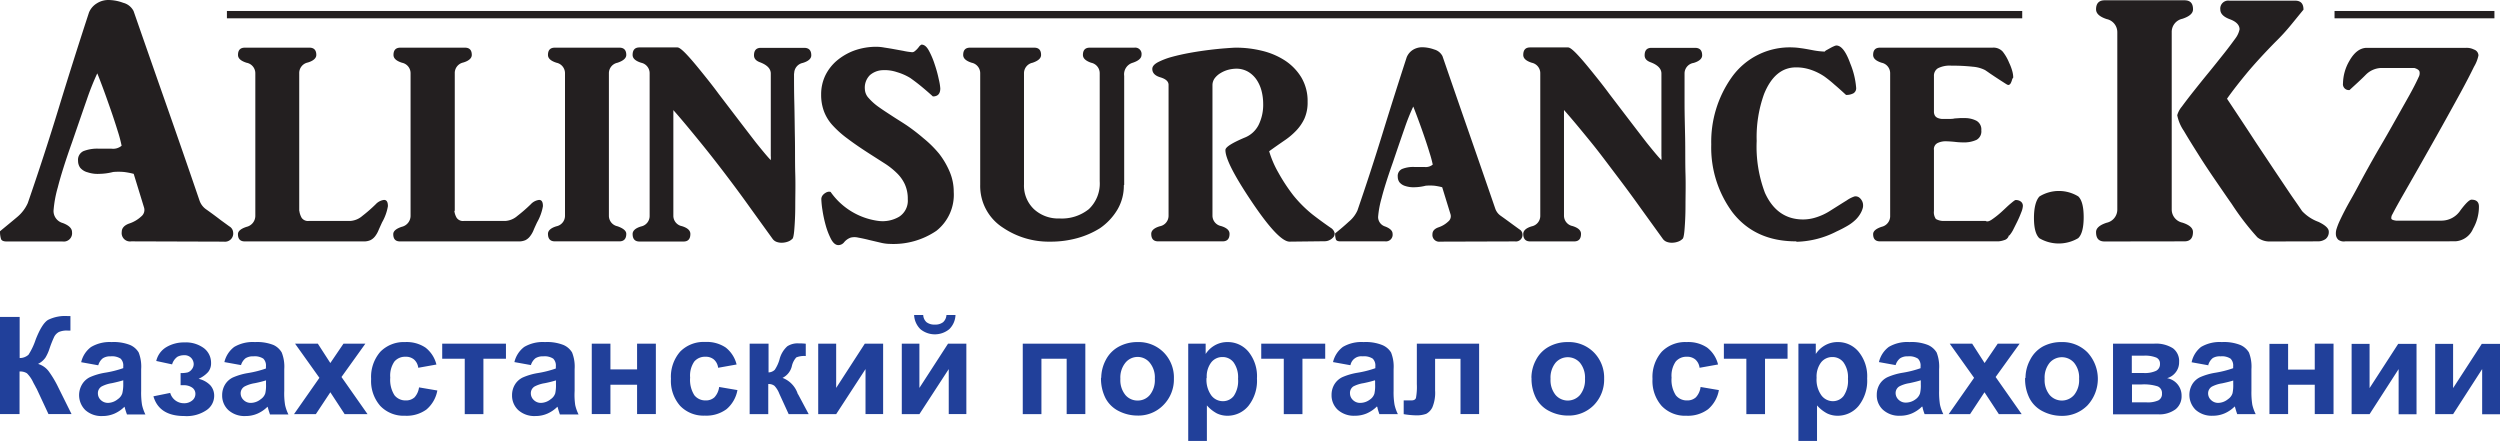
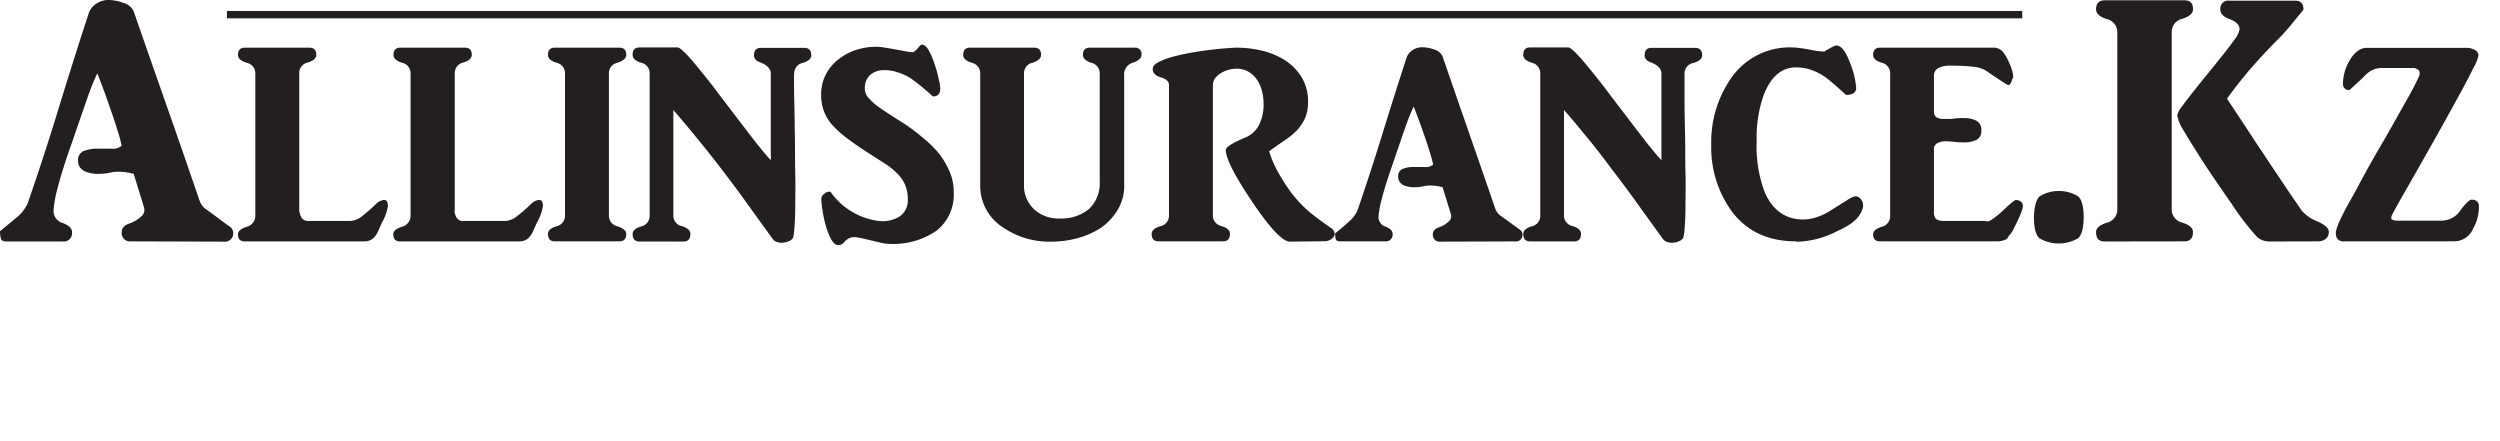
<svg xmlns="http://www.w3.org/2000/svg" id="Layer_1" data-name="Layer 1" viewBox="0 0 425.93 75.12">
  <defs>
    <style>.cls-1,.cls-2{fill:#231f20;}.cls-2{fill-rule:evenodd;}.cls-3{fill:#21409a;}</style>
  </defs>
  <title>AllInsuranceKZ_logo</title>
-   <path class="cls-1" d="M22.37,41.12a1.42,1.42,0,0,1-1.63-1.6c0-.63.4-1.11,1.22-1.42a5.55,5.55,0,0,0,2.1-1.22,1.41,1.41,0,0,0,.47-1.56l-1.75-5.7a12.21,12.21,0,0,0-1.67-.32,10.81,10.81,0,0,0-1.83,0,10,10,0,0,1-2.34.32,5.38,5.38,0,0,1-2-.26,2.43,2.43,0,0,1-1.29-.8,2,2,0,0,1-.35-1.15,1.63,1.63,0,0,1,.91-1.66,6.53,6.53,0,0,1,2.65-.42l2.13,0a2.26,2.26,0,0,0,1.73-.5,22.64,22.64,0,0,0-.67-2.52c-.37-1.2-.79-2.48-1.26-3.82s-.91-2.59-1.34-3.73-.72-1.91-.88-2.26A45.54,45.54,0,0,0,14.78,17c-.7,2-1.53,4.42-2.51,7.26-1.13,3.17-1.93,5.72-2.42,7.65a19.71,19.71,0,0,0-.73,4A2.13,2.13,0,0,0,10.7,38c1.05.4,1.57.91,1.57,1.54a1.42,1.42,0,0,1-1.63,1.6H1.12c-.53,0-.86-.15-.95-.44A4.21,4.21,0,0,1,0,39.4c1-.83,2-1.64,2.92-2.42a6.58,6.58,0,0,0,1.81-2.37Q7.54,26.48,10,18.43t5.16-16.3A3.29,3.29,0,0,1,16.5.57a3.64,3.64,0,0,1,2-.57A7.49,7.49,0,0,1,21,.48a2.73,2.73,0,0,1,1.76,1.41Q25.58,10,28.39,18T34,34.19a3,3,0,0,0,1.17,1.51c.59.42,1.4,1,2.45,1.81l1.46,1.06a1.28,1.28,0,0,1,.64,1,1.4,1.4,0,0,1-1.57,1.6ZM51,35.93a3.22,3.22,0,0,0,.4,1.19,1.31,1.31,0,0,0,1.24.52q2.07,0,3.33,0l2,0,1.1,0,.66,0a3.47,3.47,0,0,0,2-.85,25.15,25.15,0,0,0,2.29-2,2.32,2.32,0,0,1,1.41-.73c.44,0,.66.34.66,1.07a8.35,8.35,0,0,1-1,2.76c-.24.54-.46,1-.63,1.41a4.33,4.33,0,0,1-.59,1,2.29,2.29,0,0,1-.77.62,2.72,2.72,0,0,1-1.15.21H41.71q-1.17,0-1.17-1.23c0-.51.48-.93,1.46-1.25a1.93,1.93,0,0,0,1.5-1.9V12.5A1.82,1.82,0,0,0,42,10.69c-1-.32-1.45-.76-1.45-1.33,0-.83.39-1.24,1.17-1.24h11c.77,0,1.17.41,1.17,1.24,0,.54-.48,1-1.45,1.29a1.83,1.83,0,0,0-1.46,1.85l0,23.43Zm26.41,0a3,3,0,0,0,.4,1.19,1.3,1.3,0,0,0,1.24.52q2.07,0,3.33,0l2,0,1.11,0,.65,0a3.44,3.44,0,0,0,2-.85,26.62,26.62,0,0,0,2.3-2,2.3,2.3,0,0,1,1.41-.73c.44,0,.65.34.65,1.07a8.49,8.49,0,0,1-1,2.76c-.25.54-.47,1-.63,1.41a4.34,4.34,0,0,1-.6,1,2.26,2.26,0,0,1-.76.62,2.77,2.77,0,0,1-1.16.21H68.12Q67,41.12,67,39.89c0-.51.48-.93,1.45-1.25a1.93,1.93,0,0,0,1.5-1.9V12.5a1.82,1.82,0,0,0-1.46-1.81c-1-.32-1.45-.76-1.45-1.33,0-.83.4-1.24,1.17-1.24h11c.78,0,1.17.41,1.17,1.24,0,.54-.48,1-1.45,1.29a1.83,1.83,0,0,0-1.45,1.85l0,23.43Zm17.12,5.19c-.78,0-1.17-.43-1.17-1.28,0-.55.48-1,1.45-1.29a1.82,1.82,0,0,0,1.45-1.81V12.5a1.82,1.82,0,0,0-1.45-1.81c-1-.32-1.45-.76-1.45-1.33,0-.83.39-1.24,1.17-1.24h11c.77,0,1.17.41,1.17,1.24,0,.54-.5,1-1.5,1.33a1.82,1.82,0,0,0-1.46,1.81V36.74a1.82,1.82,0,0,0,1.46,1.81q1.5.53,1.5,1.29c0,.85-.4,1.28-1.17,1.28ZM135.28,12.5c0,1.43,0,3.1.05,5s.06,3.92.1,6,0,4.1.06,6.12,0,3.83,0,5.45-.08,3-.16,4-.2,1.58-.36,1.64a1.92,1.92,0,0,1-.72.45,3,3,0,0,1-.94.19,2.46,2.46,0,0,1-.94-.12,1.46,1.46,0,0,1-.73-.52l-3.86-5.35c-1.33-1.87-2.71-3.73-4.13-5.6s-2.88-3.74-4.39-5.59-3-3.67-4.54-5.41l0,18a1.8,1.8,0,0,0,1.46,1.77c1,.31,1.44.76,1.44,1.33,0,.86-.39,1.29-1.16,1.29h-7.51q-1.17,0-1.17-1.29c0-.54.48-1,1.45-1.28a1.82,1.82,0,0,0,1.45-1.82V12.5a1.82,1.82,0,0,0-1.45-1.81c-1-.32-1.45-.76-1.45-1.33,0-.86.39-1.28,1.17-1.28h6.47c.28,0,.77.37,1.48,1.11s1.52,1.7,2.46,2.86,2,2.47,3.07,3.93l3.29,4.31q1.62,2.12,3.07,4c1,1.24,1.81,2.24,2.53,3,0,0,0-.08,0-.16a2.34,2.34,0,0,0,0-.55c0-.29,0-.73,0-1.33s0-1.45,0-2.53,0-2.44,0-4.09,0-3.69,0-6.1q0-1.25-1.92-1.95c-.63-.25-.94-.63-.94-1.15,0-.85.39-1.28,1.17-1.28H137c.82,0,1.22.43,1.22,1.28,0,.55-.48,1-1.45,1.29a1.82,1.82,0,0,0-1.46,1.81Zm16.19,29.05a7.11,7.11,0,0,1-1.46-.21l-1.92-.45c-.66-.17-1.28-.3-1.88-.41a2.69,2.69,0,0,0-1.27,0,2.57,2.57,0,0,0-1.1.76,1.27,1.27,0,0,1-1,.52c-.47,0-.88-.34-1.24-1a12.22,12.22,0,0,1-.92-2.36,21.56,21.56,0,0,1-.56-2.62,15.57,15.57,0,0,1-.19-1.85,1.06,1.06,0,0,1,.21-.63,1.72,1.72,0,0,1,.5-.44,1.23,1.23,0,0,1,.56-.2c.19,0,.31,0,.37.12a11.82,11.82,0,0,0,8.1,4.86,5.56,5.56,0,0,0,3.51-.71,3.25,3.25,0,0,0,1.48-3,5.91,5.91,0,0,0-.5-2.53,6.36,6.36,0,0,0-1.35-1.9,12.71,12.71,0,0,0-2-1.6l-2.41-1.54q-2.4-1.53-4-2.74a17.11,17.11,0,0,1-2.63-2.36,7.3,7.3,0,0,1-1.42-2.38,8,8,0,0,1-.45-2.76,7.45,7.45,0,0,1,.7-3.24,7.85,7.85,0,0,1,2-2.57,10,10,0,0,1,3-1.72,11.18,11.18,0,0,1,3.75-.62,7.57,7.57,0,0,1,1.29.13c.52.08,1.05.16,1.59.26s1.1.2,1.65.3a10.65,10.65,0,0,0,1.38.22.66.66,0,0,0,.5-.09,3.64,3.64,0,0,0,.81-.82A1.21,1.21,0,0,1,157,7.6c.44,0,.85.29,1.24,1a13.49,13.49,0,0,1,1,2.35,21,21,0,0,1,.7,2.55,9.61,9.61,0,0,1,.26,1.55q0,1.38-1.26,1.38c-.66-.6-1.31-1.16-1.95-1.69s-1.27-1-1.9-1.45a9.39,9.39,0,0,0-2.27-1,6.59,6.59,0,0,0-2.54-.33,3.53,3.53,0,0,0-2.06.83,3,3,0,0,0-.87,2.41,2.33,2.33,0,0,0,.66,1.52,9.68,9.68,0,0,0,1.71,1.52c.71.51,1.48,1,2.32,1.55s1.67,1.05,2.49,1.6a33.28,33.28,0,0,1,2.86,2.21A18.68,18.68,0,0,1,160,26.19a13.65,13.65,0,0,1,1.81,3.1,8.71,8.71,0,0,1,.68,3.4,7.83,7.83,0,0,1-2.95,6.63,13,13,0,0,1-8,2.23Zm40-10a8,8,0,0,1-1.08,4.14,10.12,10.12,0,0,1-3,3.2,14.55,14.55,0,0,1-3.89,1.69,16.94,16.94,0,0,1-4.55.59,13.92,13.92,0,0,1-8.07-2.38A8.42,8.42,0,0,1,167,31.5v-19a1.82,1.82,0,0,0-1.45-1.81c-1-.32-1.45-.76-1.45-1.33,0-.83.39-1.24,1.17-1.24h10.93c.78,0,1.17.41,1.17,1.24,0,.57-.48,1-1.45,1.33a1.82,1.82,0,0,0-1.46,1.81V31.41a5.53,5.53,0,0,0,1.69,4.22,6.09,6.09,0,0,0,4.36,1.59,7.36,7.36,0,0,0,5-1.59,6,6,0,0,0,1.85-4.75V12.5a1.82,1.82,0,0,0-1.46-1.81c-.93-.32-1.4-.76-1.4-1.33,0-.83.39-1.24,1.17-1.24h7.6a1.08,1.08,0,0,1,1.21,1.24c0,.54-.49,1-1.49,1.33a2.05,2.05,0,0,0-1.46,2.24V31.5Zm28.24,9.62q-1.87,0-6.42-6.76t-4.51-8.86c0-.48,1.08-1.17,3.24-2.09a4.51,4.51,0,0,0,2.41-2.17,7.77,7.77,0,0,0,.78-3.64,8.8,8.8,0,0,0-.26-2.09,6.17,6.17,0,0,0-.82-1.91,4.53,4.53,0,0,0-1.41-1.38,4,4,0,0,0-2-.57,5.9,5.9,0,0,0-1.43.18,5,5,0,0,0-1.32.56,3.43,3.43,0,0,0-1,.87,2,2,0,0,0-.4,1.2V36.74a1.81,1.81,0,0,0,1.46,1.77c1,.31,1.45.75,1.45,1.33,0,.85-.4,1.28-1.17,1.28h-11c-.78,0-1.17-.43-1.17-1.28,0-.55.48-1,1.46-1.29a1.82,1.82,0,0,0,1.49-1.81V14.45c0-.57-.47-1-1.41-1.28s-1.36-.77-1.36-1.43c0-.41.31-.78.92-1.12a12.17,12.17,0,0,1,2.35-.91c.95-.26,2-.5,3.16-.71s2.26-.37,3.31-.5,2-.22,2.81-.28,1.4-.1,1.72-.1a18.52,18.52,0,0,1,4.37.52,12.57,12.57,0,0,1,3.93,1.65,9.09,9.09,0,0,1,2.81,2.88,7.87,7.87,0,0,1,1.08,4.19,6.76,6.76,0,0,1-.54,2.84,7.63,7.63,0,0,1-1.43,2.08A12.07,12.07,0,0,1,218.74,24c-.79.55-1.64,1.13-2.51,1.77a17,17,0,0,0,1.55,3.61,30.5,30.5,0,0,0,2.57,3.91,21.33,21.33,0,0,0,3.31,3.29c1.11.86,2.14,1.6,3.07,2.24a1.45,1.45,0,0,1,.64.83.92.92,0,0,1-.16.71,2,2,0,0,1-.66.53,1.8,1.8,0,0,1-.8.21Zm25.65,0a1.15,1.15,0,0,1-1.31-1.28c0-.51.32-.9,1-1.15a4.48,4.48,0,0,0,1.69-1,1.15,1.15,0,0,0,.38-1.26l-1.41-4.58a10.49,10.49,0,0,0-1.34-.26,8.77,8.77,0,0,0-1.47,0,8.26,8.26,0,0,1-1.88.26,4.5,4.5,0,0,1-1.6-.21,2,2,0,0,1-1-.65,1.59,1.59,0,0,1-.28-.92,1.3,1.3,0,0,1,.73-1.33,5.13,5.13,0,0,1,2.13-.34l1.71,0a1.84,1.84,0,0,0,1.39-.41,19.15,19.15,0,0,0-.54-2c-.3-1-.63-2-1-3.07s-.74-2.09-1.08-3-.58-1.53-.7-1.82a35.71,35.71,0,0,0-1.46,3.65c-.56,1.6-1.23,3.55-2,5.83q-1.35,3.81-1.94,6.14a16.28,16.28,0,0,0-.59,3.19A1.69,1.69,0,0,0,236,38.59c.85.33,1.26.74,1.26,1.25A1.14,1.14,0,0,1,236,41.12h-7.64c-.44,0-.7-.12-.77-.36a3.29,3.29,0,0,1-.12-1q1.26-1,2.34-2a5.28,5.28,0,0,0,1.46-1.9q2.25-6.54,4.24-13t4.15-13.1a2.7,2.7,0,0,1,1.05-1.26,3,3,0,0,1,1.58-.45,6.21,6.21,0,0,1,2.06.38,2.23,2.23,0,0,1,1.41,1.14q2.25,6.54,4.5,13t4.5,13a2.47,2.47,0,0,0,.94,1.21c.47.33,1.13.81,2,1.45l1.17.85a1,1,0,0,1,.51.77,1.12,1.12,0,0,1-1.26,1.28ZM287,12.5c0,1.43,0,3.1,0,5s.06,3.92.1,6,0,4.1.06,6.12,0,3.83,0,5.45-.08,3-.16,4-.2,1.58-.36,1.64a1.92,1.92,0,0,1-.72.45,3,3,0,0,1-.94.19,2.46,2.46,0,0,1-.94-.12,1.46,1.46,0,0,1-.73-.52l-3.86-5.35c-1.33-1.87-2.71-3.73-4.13-5.6S272.51,26,271,24.15s-3-3.67-4.54-5.41l0,18a1.8,1.8,0,0,0,1.45,1.77c1,.31,1.45.76,1.45,1.33q0,1.29-1.17,1.29h-7.5q-1.17,0-1.17-1.29c0-.54.48-1,1.45-1.28a1.82,1.82,0,0,0,1.45-1.82V12.5a1.82,1.82,0,0,0-1.45-1.81c-1-.32-1.45-.76-1.45-1.33,0-.86.39-1.28,1.17-1.28h6.47c.28,0,.77.37,1.48,1.11s1.52,1.7,2.46,2.86,2,2.47,3.07,3.93l3.29,4.31q1.62,2.12,3.07,4c1,1.24,1.81,2.24,2.53,3,0,0,0-.08,0-.16a2.34,2.34,0,0,0,0-.55c0-.29,0-.73,0-1.33s0-1.45,0-2.53,0-2.44,0-4.09,0-3.69,0-6.1q0-1.25-1.92-1.95c-.63-.25-.94-.63-.94-1.15,0-.85.38-1.28,1.17-1.28h7.41c.82,0,1.22.43,1.22,1.28,0,.55-.48,1-1.45,1.29A1.82,1.82,0,0,0,287,12.5Zm19,28.62q-7,0-10.84-4.95a18.56,18.56,0,0,1-3.61-11.57A19,19,0,0,1,295,13.22a12.13,12.13,0,0,1,10.45-5.14,10.42,10.42,0,0,1,1.3.12c.58.07,1.29.2,2.13.36a13.15,13.15,0,0,0,2,.23.92.92,0,0,1,.33-.26l.63-.35a6,6,0,0,1,.63-.31,1.32,1.32,0,0,1,.38-.12c.85,0,1.64,1,2.39,3.09a13.54,13.54,0,0,1,1,4.15,1,1,0,0,1-.46.9,2.47,2.47,0,0,1-1.27.28c-.72-.66-1.38-1.26-2-1.78A19.94,19.94,0,0,0,310.78,13a9.67,9.67,0,0,0-2.26-1.11,7.63,7.63,0,0,0-2.53-.41q-3.6,0-5.44,4.53a21.62,21.62,0,0,0-1.26,8,22.19,22.19,0,0,0,1.41,8.85q2.06,4.53,6.51,4.53a7.24,7.24,0,0,0,2.21-.36,9.89,9.89,0,0,0,2.2-1c1.31-.82,2.31-1.46,3-1.88a5.09,5.09,0,0,1,1.36-.69,1.06,1.06,0,0,1,.73.16,1.62,1.62,0,0,1,.47.51,1.59,1.59,0,0,1,.21.54,1.93,1.93,0,0,1,0,.67,3.81,3.81,0,0,1-.4,1,4.89,4.89,0,0,1-.84,1.09,7.3,7.3,0,0,1-1.32,1,20.73,20.73,0,0,1-1.92,1,15.72,15.72,0,0,1-6.8,1.76Zm36.25-1a1.09,1.09,0,0,1-.79.79,3.7,3.7,0,0,1-1,.21H320.3q-1.17,0-1.17-1.23c0-.51.48-.93,1.45-1.25a1.86,1.86,0,0,0,1.45-1.9V12.5a1.82,1.82,0,0,0-1.45-1.81c-1-.32-1.45-.76-1.45-1.33,0-.83.39-1.24,1.17-1.24h19.18a2.11,2.11,0,0,1,1.74.69,7.84,7.84,0,0,1,1.08,1.88,8.42,8.42,0,0,1,.51,1.33,4.36,4.36,0,0,1,.19,1.2.89.89,0,0,0-.21.4,3,3,0,0,1-.19.5.7.7,0,0,1-.3.33c-.13.07-.3,0-.52-.14l-1-.64L339.76,13c-.34-.23-.65-.43-.93-.63s-.49-.33-.61-.42a5.52,5.52,0,0,0-2.09-.58,30.74,30.74,0,0,0-3.63-.18,4.41,4.41,0,0,0-2.35.45,1.48,1.48,0,0,0-.66,1.31V19a1.33,1.33,0,0,0,.19.74,1.05,1.05,0,0,0,.49.37,2.3,2.3,0,0,0,.64.15l.6,0,.71,0c.28,0,.58,0,.89-.08l.92-.06.73,0a4.3,4.3,0,0,1,2.08.46,1.69,1.69,0,0,1,.82,1.63,1.64,1.64,0,0,1-.82,1.62,5.08,5.08,0,0,1-2.28.43,12,12,0,0,1-1.49-.1c-.57-.05-1.08-.09-1.56-.09a3.1,3.1,0,0,0-1.28.29,1.15,1.15,0,0,0-.64,1.19V35.93a2,2,0,0,0,.33,1.38,2.63,2.63,0,0,0,1.46.33c.37,0,.92,0,1.64,0h2.18l2,0,1.2,0c.25.17.63.07,1.12-.28A14.93,14.93,0,0,0,341,36.1c.56-.5,1.05-1,1.51-1.38s.76-.64.91-.64a1.4,1.4,0,0,1,.87.26.91.91,0,0,1,.35.78,3.4,3.4,0,0,1-.28,1.07c-.19.5-.4,1-.66,1.53s-.5,1-.74,1.48a5,5,0,0,1-.62.92ZM355,37c0,1.77-.31,3-.94,3.58a6.51,6.51,0,0,1-6.62,0c-.61-.6-.91-1.74-.91-3.44s.31-3,.94-3.67a6.33,6.33,0,0,1,6.62,0c.61.6.91,1.79.91,3.53Zm31.7,4.14a3.22,3.22,0,0,1-2.11-.71,44.41,44.41,0,0,1-4.37-5.69c-.59-.83-1.39-2-2.42-3.5s-2.05-3-3.07-4.62-1.89-3-2.66-4.32a7.08,7.08,0,0,1-1.13-2.67,3.91,3.91,0,0,1,.78-1.46c.53-.72,1.19-1.59,2-2.61s1.65-2.07,2.57-3.19,1.77-2.2,2.57-3.2,1.45-1.89,2-2.64A3.92,3.92,0,0,0,381.56,5c0-.75-.59-1.33-1.65-1.72s-1.63-.94-1.63-1.66A1.36,1.36,0,0,1,379.8.11H391c1,0,1.45.52,1.45,1.54-.43.51-1.08,1.32-2,2.44a35.38,35.38,0,0,1-2.86,3.13q-2.79,2.85-4.73,5.16c-1.27,1.54-2.43,3-3.44,4.44q3,4.5,4.93,7.47l3.33,5c.92,1.36,1.71,2.55,2.39,3.56s1.4,2,2.13,3.1A7.22,7.22,0,0,0,395,37.8c1.17.56,1.76,1.11,1.76,1.66a1.5,1.5,0,0,1-.53,1.25,2.24,2.24,0,0,1-1.4.41Zm-28.13,0c-1,0-1.46-.53-1.46-1.6q0-1,1.8-1.59a2.29,2.29,0,0,0,1.82-2.26V5.5a2.28,2.28,0,0,0-1.82-2.25c-1.2-.4-1.8-.94-1.8-1.66,0-1,.49-1.54,1.46-1.54h13.6c1,0,1.46.52,1.46,1.54,0,.68-.6,1.21-1.81,1.61A2.29,2.29,0,0,0,370,5.5V35.67a2.29,2.29,0,0,0,1.81,2.26c1.21.39,1.81.92,1.81,1.59,0,1.07-.49,1.6-1.46,1.6Z" />
+   <path class="cls-1" d="M22.37,41.12a1.42,1.42,0,0,1-1.63-1.6c0-.63.4-1.11,1.22-1.42a5.55,5.55,0,0,0,2.1-1.22,1.41,1.41,0,0,0,.47-1.56l-1.75-5.7a12.21,12.21,0,0,0-1.67-.32,10.81,10.81,0,0,0-1.83,0,10,10,0,0,1-2.34.32,5.38,5.38,0,0,1-2-.26,2.43,2.43,0,0,1-1.29-.8,2,2,0,0,1-.35-1.15,1.63,1.63,0,0,1,.91-1.66,6.53,6.53,0,0,1,2.65-.42l2.13,0a2.26,2.26,0,0,0,1.73-.5,22.64,22.64,0,0,0-.67-2.52c-.37-1.2-.79-2.48-1.26-3.82s-.91-2.59-1.34-3.73-.72-1.91-.88-2.26A45.54,45.54,0,0,0,14.78,17c-.7,2-1.53,4.42-2.51,7.26-1.13,3.17-1.93,5.72-2.42,7.65a19.71,19.71,0,0,0-.73,4A2.13,2.13,0,0,0,10.7,38c1.05.4,1.57.91,1.57,1.54a1.42,1.42,0,0,1-1.63,1.6H1.12c-.53,0-.86-.15-.95-.44A4.21,4.21,0,0,1,0,39.4c1-.83,2-1.64,2.92-2.42a6.58,6.58,0,0,0,1.81-2.37Q7.54,26.48,10,18.43t5.16-16.3A3.29,3.29,0,0,1,16.5.57a3.64,3.64,0,0,1,2-.57A7.49,7.49,0,0,1,21,.48a2.73,2.73,0,0,1,1.76,1.41Q25.58,10,28.39,18T34,34.19a3,3,0,0,0,1.17,1.51c.59.42,1.4,1,2.45,1.81l1.46,1.06a1.28,1.28,0,0,1,.64,1,1.4,1.4,0,0,1-1.57,1.6ZM51,35.93a3.22,3.22,0,0,0,.4,1.19,1.31,1.31,0,0,0,1.24.52q2.07,0,3.33,0l2,0,1.1,0,.66,0a3.47,3.47,0,0,0,2-.85,25.15,25.15,0,0,0,2.29-2,2.32,2.32,0,0,1,1.41-.73c.44,0,.66.34.66,1.07a8.35,8.35,0,0,1-1,2.76c-.24.54-.46,1-.63,1.41a4.33,4.33,0,0,1-.59,1,2.29,2.29,0,0,1-.77.62,2.72,2.72,0,0,1-1.15.21H41.71q-1.17,0-1.17-1.23c0-.51.48-.93,1.46-1.25a1.93,1.93,0,0,0,1.5-1.9V12.5A1.82,1.82,0,0,0,42,10.69c-1-.32-1.45-.76-1.45-1.33,0-.83.39-1.24,1.17-1.24h11c.77,0,1.17.41,1.17,1.24,0,.54-.48,1-1.45,1.29a1.83,1.83,0,0,0-1.46,1.85l0,23.43Zm26.41,0a3,3,0,0,0,.4,1.19,1.3,1.3,0,0,0,1.24.52q2.07,0,3.33,0l2,0,1.11,0,.65,0a3.44,3.44,0,0,0,2-.85,26.62,26.62,0,0,0,2.3-2,2.3,2.3,0,0,1,1.41-.73c.44,0,.65.34.65,1.07a8.49,8.49,0,0,1-1,2.76c-.25.54-.47,1-.63,1.41a4.34,4.34,0,0,1-.6,1,2.26,2.26,0,0,1-.76.62,2.77,2.77,0,0,1-1.16.21H68.12Q67,41.12,67,39.89c0-.51.48-.93,1.45-1.25a1.93,1.93,0,0,0,1.5-1.9V12.5a1.82,1.82,0,0,0-1.46-1.81c-1-.32-1.45-.76-1.45-1.33,0-.83.4-1.24,1.17-1.24h11c.78,0,1.17.41,1.17,1.24,0,.54-.48,1-1.45,1.29a1.83,1.83,0,0,0-1.45,1.85l0,23.43Zm17.12,5.19c-.78,0-1.17-.43-1.17-1.28,0-.55.48-1,1.45-1.29a1.82,1.82,0,0,0,1.45-1.81V12.5a1.82,1.82,0,0,0-1.45-1.81c-1-.32-1.45-.76-1.45-1.33,0-.83.39-1.24,1.17-1.24h11c.77,0,1.17.41,1.17,1.24,0,.54-.5,1-1.5,1.33a1.82,1.82,0,0,0-1.46,1.81V36.74a1.82,1.82,0,0,0,1.46,1.81q1.5.53,1.5,1.29c0,.85-.4,1.28-1.17,1.28ZM135.28,12.5c0,1.43,0,3.1.05,5s.06,3.92.1,6,0,4.1.06,6.12,0,3.83,0,5.45-.08,3-.16,4-.2,1.58-.36,1.64a1.92,1.92,0,0,1-.72.45,3,3,0,0,1-.94.19,2.46,2.46,0,0,1-.94-.12,1.46,1.46,0,0,1-.73-.52l-3.86-5.35c-1.33-1.87-2.71-3.73-4.13-5.6s-2.88-3.74-4.39-5.59-3-3.67-4.54-5.41l0,18a1.8,1.8,0,0,0,1.46,1.77c1,.31,1.44.76,1.44,1.33,0,.86-.39,1.29-1.16,1.29h-7.51q-1.17,0-1.17-1.29c0-.54.48-1,1.45-1.28a1.82,1.82,0,0,0,1.45-1.82V12.5a1.82,1.82,0,0,0-1.45-1.81c-1-.32-1.45-.76-1.45-1.33,0-.86.39-1.28,1.17-1.28h6.47c.28,0,.77.37,1.48,1.11s1.52,1.7,2.46,2.86,2,2.47,3.07,3.93l3.29,4.31q1.62,2.12,3.07,4c1,1.24,1.81,2.24,2.53,3,0,0,0-.08,0-.16a2.34,2.34,0,0,0,0-.55c0-.29,0-.73,0-1.33s0-1.45,0-2.53,0-2.44,0-4.09,0-3.69,0-6.1q0-1.25-1.92-1.95c-.63-.25-.94-.63-.94-1.15,0-.85.39-1.28,1.17-1.28H137c.82,0,1.22.43,1.22,1.28,0,.55-.48,1-1.45,1.29a1.82,1.82,0,0,0-1.46,1.81Zm16.19,29.05a7.11,7.11,0,0,1-1.46-.21l-1.92-.45c-.66-.17-1.28-.3-1.88-.41a2.69,2.69,0,0,0-1.27,0,2.57,2.57,0,0,0-1.1.76,1.27,1.27,0,0,1-1,.52c-.47,0-.88-.34-1.24-1a12.22,12.22,0,0,1-.92-2.36,21.56,21.56,0,0,1-.56-2.62,15.57,15.57,0,0,1-.19-1.85,1.06,1.06,0,0,1,.21-.63,1.72,1.72,0,0,1,.5-.44,1.23,1.23,0,0,1,.56-.2c.19,0,.31,0,.37.12a11.82,11.82,0,0,0,8.1,4.86,5.56,5.56,0,0,0,3.51-.71,3.25,3.25,0,0,0,1.48-3,5.91,5.91,0,0,0-.5-2.53,6.36,6.36,0,0,0-1.35-1.9,12.71,12.71,0,0,0-2-1.6l-2.41-1.54q-2.4-1.53-4-2.74a17.11,17.11,0,0,1-2.63-2.36,7.3,7.3,0,0,1-1.42-2.38,8,8,0,0,1-.45-2.76,7.45,7.45,0,0,1,.7-3.24,7.85,7.85,0,0,1,2-2.57,10,10,0,0,1,3-1.72,11.18,11.18,0,0,1,3.75-.62,7.57,7.57,0,0,1,1.29.13c.52.08,1.05.16,1.59.26s1.1.2,1.65.3a10.65,10.65,0,0,0,1.38.22.66.66,0,0,0,.5-.09,3.64,3.64,0,0,0,.81-.82A1.21,1.21,0,0,1,157,7.6c.44,0,.85.29,1.24,1a13.49,13.49,0,0,1,1,2.35,21,21,0,0,1,.7,2.55,9.61,9.61,0,0,1,.26,1.55q0,1.38-1.26,1.38c-.66-.6-1.31-1.16-1.95-1.69s-1.27-1-1.9-1.45a9.39,9.39,0,0,0-2.27-1,6.59,6.59,0,0,0-2.54-.33,3.53,3.53,0,0,0-2.06.83,3,3,0,0,0-.87,2.41,2.33,2.33,0,0,0,.66,1.52,9.68,9.68,0,0,0,1.71,1.52c.71.51,1.48,1,2.32,1.55s1.67,1.05,2.49,1.6a33.28,33.28,0,0,1,2.86,2.21A18.68,18.68,0,0,1,160,26.19a13.65,13.65,0,0,1,1.81,3.1,8.71,8.71,0,0,1,.68,3.4,7.83,7.83,0,0,1-2.95,6.63,13,13,0,0,1-8,2.23m40-10a8,8,0,0,1-1.08,4.14,10.12,10.12,0,0,1-3,3.2,14.55,14.55,0,0,1-3.89,1.69,16.94,16.94,0,0,1-4.55.59,13.92,13.92,0,0,1-8.07-2.38A8.42,8.42,0,0,1,167,31.5v-19a1.82,1.82,0,0,0-1.45-1.81c-1-.32-1.45-.76-1.45-1.33,0-.83.39-1.24,1.17-1.24h10.93c.78,0,1.17.41,1.17,1.24,0,.57-.48,1-1.45,1.33a1.82,1.82,0,0,0-1.46,1.81V31.41a5.53,5.53,0,0,0,1.69,4.22,6.09,6.09,0,0,0,4.36,1.59,7.36,7.36,0,0,0,5-1.59,6,6,0,0,0,1.85-4.75V12.5a1.82,1.82,0,0,0-1.46-1.81c-.93-.32-1.4-.76-1.4-1.33,0-.83.39-1.24,1.17-1.24h7.6a1.08,1.08,0,0,1,1.21,1.24c0,.54-.49,1-1.49,1.33a2.05,2.05,0,0,0-1.46,2.24V31.5Zm28.24,9.62q-1.87,0-6.42-6.76t-4.51-8.86c0-.48,1.08-1.17,3.24-2.09a4.51,4.51,0,0,0,2.41-2.17,7.77,7.77,0,0,0,.78-3.64,8.8,8.8,0,0,0-.26-2.09,6.17,6.17,0,0,0-.82-1.91,4.53,4.53,0,0,0-1.41-1.38,4,4,0,0,0-2-.57,5.9,5.9,0,0,0-1.43.18,5,5,0,0,0-1.32.56,3.43,3.43,0,0,0-1,.87,2,2,0,0,0-.4,1.2V36.74a1.81,1.81,0,0,0,1.46,1.77c1,.31,1.45.75,1.45,1.33,0,.85-.4,1.28-1.17,1.28h-11c-.78,0-1.17-.43-1.17-1.28,0-.55.48-1,1.46-1.29a1.82,1.82,0,0,0,1.49-1.81V14.45c0-.57-.47-1-1.41-1.28s-1.36-.77-1.36-1.43c0-.41.31-.78.92-1.12a12.17,12.17,0,0,1,2.35-.91c.95-.26,2-.5,3.16-.71s2.26-.37,3.31-.5,2-.22,2.81-.28,1.4-.1,1.72-.1a18.52,18.52,0,0,1,4.37.52,12.57,12.57,0,0,1,3.93,1.65,9.09,9.09,0,0,1,2.81,2.88,7.87,7.87,0,0,1,1.08,4.19,6.76,6.76,0,0,1-.54,2.84,7.63,7.63,0,0,1-1.43,2.08A12.07,12.07,0,0,1,218.74,24c-.79.55-1.64,1.13-2.51,1.77a17,17,0,0,0,1.55,3.61,30.5,30.5,0,0,0,2.57,3.91,21.33,21.33,0,0,0,3.31,3.29c1.11.86,2.14,1.6,3.07,2.24a1.45,1.45,0,0,1,.64.83.92.92,0,0,1-.16.71,2,2,0,0,1-.66.53,1.8,1.8,0,0,1-.8.21Zm25.65,0a1.15,1.15,0,0,1-1.31-1.28c0-.51.32-.9,1-1.15a4.48,4.48,0,0,0,1.69-1,1.15,1.15,0,0,0,.38-1.26l-1.41-4.58a10.49,10.49,0,0,0-1.34-.26,8.77,8.77,0,0,0-1.47,0,8.26,8.26,0,0,1-1.88.26,4.5,4.5,0,0,1-1.6-.21,2,2,0,0,1-1-.65,1.59,1.59,0,0,1-.28-.92,1.3,1.3,0,0,1,.73-1.33,5.13,5.13,0,0,1,2.13-.34l1.71,0a1.84,1.84,0,0,0,1.39-.41,19.15,19.15,0,0,0-.54-2c-.3-1-.63-2-1-3.07s-.74-2.09-1.08-3-.58-1.53-.7-1.82a35.71,35.71,0,0,0-1.46,3.65c-.56,1.6-1.23,3.55-2,5.83q-1.35,3.81-1.94,6.14a16.28,16.28,0,0,0-.59,3.19A1.69,1.69,0,0,0,236,38.59c.85.33,1.26.74,1.26,1.25A1.14,1.14,0,0,1,236,41.12h-7.64c-.44,0-.7-.12-.77-.36a3.29,3.29,0,0,1-.12-1q1.26-1,2.34-2a5.28,5.28,0,0,0,1.46-1.9q2.25-6.54,4.24-13t4.15-13.1a2.7,2.7,0,0,1,1.05-1.26,3,3,0,0,1,1.58-.45,6.21,6.21,0,0,1,2.06.38,2.23,2.23,0,0,1,1.41,1.14q2.25,6.54,4.5,13t4.5,13a2.47,2.47,0,0,0,.94,1.21c.47.33,1.13.81,2,1.45l1.17.85a1,1,0,0,1,.51.77,1.12,1.12,0,0,1-1.26,1.28ZM287,12.5c0,1.43,0,3.1,0,5s.06,3.92.1,6,0,4.1.06,6.12,0,3.83,0,5.45-.08,3-.16,4-.2,1.58-.36,1.64a1.92,1.92,0,0,1-.72.45,3,3,0,0,1-.94.19,2.46,2.46,0,0,1-.94-.12,1.46,1.46,0,0,1-.73-.52l-3.86-5.35c-1.33-1.87-2.71-3.73-4.13-5.6S272.51,26,271,24.15s-3-3.67-4.54-5.41l0,18a1.8,1.8,0,0,0,1.45,1.77c1,.31,1.45.76,1.45,1.33q0,1.29-1.17,1.29h-7.5q-1.17,0-1.17-1.29c0-.54.48-1,1.45-1.28a1.82,1.82,0,0,0,1.45-1.82V12.5a1.82,1.82,0,0,0-1.45-1.81c-1-.32-1.45-.76-1.45-1.33,0-.86.39-1.28,1.17-1.28h6.47c.28,0,.77.37,1.48,1.11s1.52,1.7,2.46,2.86,2,2.47,3.07,3.93l3.29,4.31q1.62,2.12,3.07,4c1,1.24,1.81,2.24,2.53,3,0,0,0-.08,0-.16a2.34,2.34,0,0,0,0-.55c0-.29,0-.73,0-1.33s0-1.45,0-2.53,0-2.44,0-4.09,0-3.69,0-6.1q0-1.25-1.92-1.95c-.63-.25-.94-.63-.94-1.15,0-.85.38-1.28,1.17-1.28h7.41c.82,0,1.22.43,1.22,1.28,0,.55-.48,1-1.45,1.29A1.82,1.82,0,0,0,287,12.5Zm19,28.62q-7,0-10.84-4.95a18.56,18.56,0,0,1-3.61-11.57A19,19,0,0,1,295,13.22a12.13,12.13,0,0,1,10.45-5.14,10.42,10.42,0,0,1,1.3.12c.58.07,1.29.2,2.13.36a13.15,13.15,0,0,0,2,.23.92.92,0,0,1,.33-.26l.63-.35a6,6,0,0,1,.63-.31,1.32,1.32,0,0,1,.38-.12c.85,0,1.64,1,2.39,3.09a13.54,13.54,0,0,1,1,4.15,1,1,0,0,1-.46.9,2.47,2.47,0,0,1-1.27.28c-.72-.66-1.38-1.26-2-1.78A19.94,19.94,0,0,0,310.78,13a9.67,9.67,0,0,0-2.26-1.11,7.63,7.63,0,0,0-2.53-.41q-3.6,0-5.44,4.53a21.62,21.62,0,0,0-1.26,8,22.19,22.19,0,0,0,1.41,8.85q2.06,4.53,6.51,4.53a7.24,7.24,0,0,0,2.21-.36,9.89,9.89,0,0,0,2.2-1c1.31-.82,2.31-1.46,3-1.88a5.09,5.09,0,0,1,1.36-.69,1.06,1.06,0,0,1,.73.16,1.62,1.62,0,0,1,.47.51,1.59,1.59,0,0,1,.21.54,1.93,1.93,0,0,1,0,.67,3.81,3.81,0,0,1-.4,1,4.89,4.89,0,0,1-.84,1.09,7.3,7.3,0,0,1-1.32,1,20.73,20.73,0,0,1-1.92,1,15.72,15.72,0,0,1-6.8,1.76Zm36.25-1a1.09,1.09,0,0,1-.79.79,3.7,3.7,0,0,1-1,.21H320.3q-1.17,0-1.17-1.23c0-.51.48-.93,1.45-1.25a1.86,1.86,0,0,0,1.45-1.9V12.5a1.82,1.82,0,0,0-1.45-1.81c-1-.32-1.45-.76-1.45-1.33,0-.83.39-1.24,1.17-1.24h19.18a2.11,2.11,0,0,1,1.74.69,7.84,7.84,0,0,1,1.08,1.88,8.42,8.42,0,0,1,.51,1.33,4.36,4.36,0,0,1,.19,1.2.89.89,0,0,0-.21.4,3,3,0,0,1-.19.5.7.7,0,0,1-.3.33c-.13.07-.3,0-.52-.14l-1-.64L339.76,13c-.34-.23-.65-.43-.93-.63s-.49-.33-.61-.42a5.52,5.52,0,0,0-2.09-.58,30.74,30.74,0,0,0-3.63-.18,4.41,4.41,0,0,0-2.35.45,1.48,1.48,0,0,0-.66,1.31V19a1.33,1.33,0,0,0,.19.74,1.05,1.05,0,0,0,.49.37,2.3,2.3,0,0,0,.64.15l.6,0,.71,0c.28,0,.58,0,.89-.08l.92-.06.73,0a4.3,4.3,0,0,1,2.08.46,1.69,1.69,0,0,1,.82,1.63,1.64,1.64,0,0,1-.82,1.62,5.08,5.08,0,0,1-2.28.43,12,12,0,0,1-1.49-.1c-.57-.05-1.08-.09-1.56-.09a3.1,3.1,0,0,0-1.28.29,1.15,1.15,0,0,0-.64,1.19V35.93a2,2,0,0,0,.33,1.38,2.63,2.63,0,0,0,1.46.33c.37,0,.92,0,1.64,0h2.18l2,0,1.2,0c.25.17.63.07,1.12-.28A14.93,14.93,0,0,0,341,36.1c.56-.5,1.05-1,1.51-1.38s.76-.64.91-.64a1.4,1.4,0,0,1,.87.26.91.91,0,0,1,.35.78,3.4,3.4,0,0,1-.28,1.07c-.19.5-.4,1-.66,1.53s-.5,1-.74,1.48a5,5,0,0,1-.62.92ZM355,37c0,1.77-.31,3-.94,3.58a6.51,6.51,0,0,1-6.62,0c-.61-.6-.91-1.74-.91-3.44s.31-3,.94-3.67a6.33,6.33,0,0,1,6.62,0c.61.6.91,1.79.91,3.53Zm31.7,4.14a3.22,3.22,0,0,1-2.11-.71,44.41,44.41,0,0,1-4.37-5.69c-.59-.83-1.39-2-2.42-3.5s-2.05-3-3.07-4.62-1.89-3-2.66-4.32a7.08,7.08,0,0,1-1.13-2.67,3.91,3.91,0,0,1,.78-1.46c.53-.72,1.19-1.59,2-2.61s1.65-2.07,2.57-3.19,1.77-2.2,2.57-3.2,1.45-1.89,2-2.64A3.92,3.92,0,0,0,381.56,5c0-.75-.59-1.33-1.65-1.72s-1.63-.94-1.63-1.66A1.36,1.36,0,0,1,379.8.11H391c1,0,1.45.52,1.45,1.54-.43.51-1.08,1.32-2,2.44a35.38,35.38,0,0,1-2.86,3.13q-2.79,2.85-4.73,5.16c-1.27,1.54-2.43,3-3.44,4.44q3,4.5,4.93,7.47l3.33,5c.92,1.36,1.71,2.55,2.39,3.56s1.4,2,2.13,3.1A7.22,7.22,0,0,0,395,37.8c1.17.56,1.76,1.11,1.76,1.66a1.5,1.5,0,0,1-.53,1.25,2.24,2.24,0,0,1-1.4.41Zm-28.13,0c-1,0-1.46-.53-1.46-1.6q0-1,1.8-1.59a2.29,2.29,0,0,0,1.82-2.26V5.5a2.28,2.28,0,0,0-1.82-2.25c-1.2-.4-1.8-.94-1.8-1.66,0-1,.49-1.54,1.46-1.54h13.6c1,0,1.46.52,1.46,1.54,0,.68-.6,1.21-1.81,1.61A2.29,2.29,0,0,0,370,5.5V35.67a2.29,2.29,0,0,0,1.81,2.26c1.21.39,1.81.92,1.81,1.59,0,1.07-.49,1.6-1.46,1.6Z" />
  <path class="cls-1" d="M399.56,41.12a1.59,1.59,0,0,1-1.16-.26,1.33,1.33,0,0,1-.42-.81,2.55,2.55,0,0,1,.12-1.1,11.13,11.13,0,0,1,.42-1.11c.53-1.15,1.18-2.43,2-3.86s1.58-2.92,2.44-4.48,1.74-3.13,2.67-4.71,1.79-3.11,2.6-4.55,1.57-2.78,2.25-4,1.22-2.28,1.6-3.13a1.33,1.33,0,0,0,.14-.89c-.06-.27-.36-.48-.89-.64H405.7a3.89,3.89,0,0,0-2.63,1.15c-.46.47-.93.91-1.38,1.33s-.92.84-1.39,1.28a1,1,0,0,1-1.12-1.14,7.84,7.84,0,0,1,1.08-3.81c.84-1.49,1.84-2.24,3-2.24h16.93a2.77,2.77,0,0,1,1.31.29,1.09,1.09,0,0,1,.76,1,6.12,6.12,0,0,1-.76,1.93q-.84,1.74-2.25,4.34c-.94,1.72-2,3.64-3.17,5.74s-2.31,4.11-3.42,6.07-2.12,3.73-3.05,5.35-1.6,2.83-2,3.62a1.17,1.17,0,0,0-.2.71c0,.2.3.32.8.39H416a3.87,3.87,0,0,0,3.2-1.77c.9-1.2,1.53-1.8,1.87-1.8.85,0,1.27.39,1.27,1.18a7.59,7.59,0,0,1-1,3.77,3.5,3.5,0,0,1-3,2.14Z" />
  <polygon class="cls-2" points="38.66 1.87 344.53 1.87 344.53 3.12 38.66 3.12 38.66 1.87 38.66 1.87" />
-   <polygon class="cls-2" points="397.74 1.87 424.98 1.87 424.98 3.12 397.74 3.12 397.74 1.87 397.74 1.87" />
-   <path class="cls-3" d="M0,54H3.35V61a2.22,2.22,0,0,0,1.51-.57,11.48,11.48,0,0,0,1.22-2.58c.7-1.79,1.4-2.91,2.09-3.34a6.53,6.53,0,0,1,3.36-.66H12v2.47h-.48a3.35,3.35,0,0,0-1.5.25,2,2,0,0,0-.77.78A18.68,18.68,0,0,0,8.4,59.5a7.11,7.11,0,0,1-.66,1.43A3.4,3.4,0,0,1,6.48,62,3.49,3.49,0,0,1,8.33,63.3,17.78,17.78,0,0,1,9.93,66l2.26,4.55H8.26l-2-4.29-.2-.35c0-.06-.18-.32-.41-.78a5.23,5.23,0,0,0-1.06-1.53,2.16,2.16,0,0,0-1.26-.31v7.26H0V54Zm16.71,8.23-2.88-.52a4.49,4.49,0,0,1,1.67-2.58A6.19,6.19,0,0,1,19,58.28a7.57,7.57,0,0,1,3.17.5,3.16,3.16,0,0,1,1.46,1.28,6.6,6.6,0,0,1,.42,2.84l0,3.71A13.27,13.27,0,0,0,24.2,69a7.46,7.46,0,0,0,.57,1.61H21.63c-.08-.22-.19-.53-.31-.94-.05-.19-.09-.32-.11-.38a5.57,5.57,0,0,1-1.74,1.19,5.07,5.07,0,0,1-2,.4,4.1,4.1,0,0,1-2.92-1A3.58,3.58,0,0,1,14,65.46a3.16,3.16,0,0,1,1.36-1.22,10.7,10.7,0,0,1,2.53-.74A17.46,17.46,0,0,0,21,62.72V62.4a1.64,1.64,0,0,0-.45-1.3,2.71,2.71,0,0,0-1.71-.39,2.3,2.3,0,0,0-1.32.33,2.3,2.3,0,0,0-.77,1.17ZM21,64.79c-.41.13-1.05.3-1.93.49a5.64,5.64,0,0,0-1.73.55A1.31,1.31,0,0,0,16.68,67a1.55,1.55,0,0,0,.49,1.15,1.74,1.74,0,0,0,1.27.49A2.72,2.72,0,0,0,20.08,68a1.92,1.92,0,0,0,.76-1A6.51,6.51,0,0,0,21,65.42v-.63Zm9.77.84V63.56a4.84,4.84,0,0,0,1.2-.11,1.44,1.44,0,0,0,.7-.52A1.42,1.42,0,0,0,33,62a1.59,1.59,0,0,0-.41-1,1.55,1.55,0,0,0-1.24-.48,2.33,2.33,0,0,0-1.13.27,2.45,2.45,0,0,0-.9,1.29l-2.7-.58a3.73,3.73,0,0,1,1.74-2.37,5.85,5.85,0,0,1,3.05-.79,5.14,5.14,0,0,1,3.36,1,3.13,3.13,0,0,1,1.19,2.5,2.33,2.33,0,0,1-.51,1.55,4.75,4.75,0,0,1-1.62,1.15,4,4,0,0,1,2,1.1,2.64,2.64,0,0,1,.66,1.83,2.94,2.94,0,0,1-1.31,2.41,6,6,0,0,1-3.77,1c-2.87,0-4.62-1.12-5.27-3.36L29,66.94a2.41,2.41,0,0,0,2.32,1.76,2.12,2.12,0,0,0,1.43-.47,1.41,1.41,0,0,0,.54-1.1,1.27,1.27,0,0,0-.56-1.1,2.48,2.48,0,0,0-1.47-.4Zm10.34-3.42-2.88-.52a4.54,4.54,0,0,1,1.67-2.58,6.22,6.22,0,0,1,3.53-.83,7.57,7.57,0,0,1,3.17.5A3.16,3.16,0,0,1,48,60.06a6.56,6.56,0,0,1,.43,2.84l0,3.71A12.18,12.18,0,0,0,48.57,69a7,7,0,0,0,.57,1.61H46c-.08-.22-.18-.53-.3-.94a2.48,2.48,0,0,0-.12-.38,5.57,5.57,0,0,1-1.74,1.19,5,5,0,0,1-2,.4,4.1,4.1,0,0,1-2.92-1,3.36,3.36,0,0,1-1.07-2.55,3.46,3.46,0,0,1,.49-1.81,3.16,3.16,0,0,1,1.36-1.22,10.85,10.85,0,0,1,2.53-.74,17.46,17.46,0,0,0,3.08-.78V62.4a1.64,1.64,0,0,0-.45-1.3,2.7,2.7,0,0,0-1.7-.39,2.31,2.31,0,0,0-1.33.33,2.37,2.37,0,0,0-.77,1.17Zm4.25,2.58c-.4.13-1,.3-1.93.49a5.74,5.74,0,0,0-1.73.55A1.33,1.33,0,0,0,41,67a1.56,1.56,0,0,0,.5,1.15,1.7,1.7,0,0,0,1.26.49A2.72,2.72,0,0,0,44.44,68a1.92,1.92,0,0,0,.76-1,6,6,0,0,0,.12-1.55v-.63Zm4.73,5.77,4.33-6.19-4.15-5.82h3.88l2.13,3.3,2.24-3.3h3.73l-4.07,5.68,4.44,6.33h-3.9l-2.44-3.73-2.47,3.73Zm24.3-8.46-3.13.56a2.23,2.23,0,0,0-.72-1.41,2.13,2.13,0,0,0-1.45-.47,2.38,2.38,0,0,0-1.89.81,4.24,4.24,0,0,0-.71,2.75,4.87,4.87,0,0,0,.72,3,2.37,2.37,0,0,0,1.92.88,2.13,2.13,0,0,0,1.49-.52A3.11,3.11,0,0,0,71.39,66l3.12.53a5.5,5.5,0,0,1-1.87,3.25A5.75,5.75,0,0,1,69,70.83a5.51,5.51,0,0,1-4.2-1.66,6.44,6.44,0,0,1-1.57-4.61,6.51,6.51,0,0,1,1.57-4.63A5.6,5.6,0,0,1,69,58.28a5.78,5.78,0,0,1,3.49.94,5.22,5.22,0,0,1,1.86,2.88Zm1-3.55H86.2v2.57H82.36v9.44H79.18V61.12H75.34V58.55Zm15.13,3.66-2.88-.52a4.54,4.54,0,0,1,1.67-2.58,6.22,6.22,0,0,1,3.53-.83,7.57,7.57,0,0,1,3.17.5,3.16,3.16,0,0,1,1.46,1.28,6.56,6.56,0,0,1,.43,2.84l0,3.71A12.18,12.18,0,0,0,98,69a7,7,0,0,0,.57,1.61H95.39c-.08-.22-.18-.53-.3-.94a2.48,2.48,0,0,0-.12-.38,5.57,5.57,0,0,1-1.74,1.19,5,5,0,0,1-2,.4,4.1,4.1,0,0,1-2.92-1,3.36,3.36,0,0,1-1.07-2.55,3.46,3.46,0,0,1,.49-1.81,3.16,3.16,0,0,1,1.36-1.22,10.7,10.7,0,0,1,2.53-.74,17.46,17.46,0,0,0,3.08-.78V62.4a1.64,1.64,0,0,0-.45-1.3,2.7,2.7,0,0,0-1.7-.39,2.31,2.31,0,0,0-1.33.33,2.37,2.37,0,0,0-.77,1.17Zm4.25,2.58c-.4.13-1,.3-1.93.49a5.64,5.64,0,0,0-1.73.55A1.33,1.33,0,0,0,90.44,67a1.56,1.56,0,0,0,.5,1.15,1.7,1.7,0,0,0,1.26.49A2.72,2.72,0,0,0,93.84,68a1.92,1.92,0,0,0,.76-1,6.51,6.51,0,0,0,.12-1.55v-.63Zm6.13-6.24H104v4.39h4.54V58.55h3.2v12h-3.2v-5H104v5h-3.18v-12Zm24.59,3.55-3.14.56a2.23,2.23,0,0,0-.72-1.41,2.13,2.13,0,0,0-1.45-.47,2.38,2.38,0,0,0-1.89.81,4.24,4.24,0,0,0-.71,2.75,4.87,4.87,0,0,0,.72,3,2.38,2.38,0,0,0,1.93.88,2.12,2.12,0,0,0,1.48-.52,3.11,3.11,0,0,0,.81-1.77l3.12.53a5.55,5.55,0,0,1-1.86,3.25,5.78,5.78,0,0,1-3.7,1.1,5.51,5.51,0,0,1-4.2-1.66,6.44,6.44,0,0,1-1.57-4.61,6.51,6.51,0,0,1,1.57-4.63,5.61,5.61,0,0,1,4.26-1.65,5.82,5.82,0,0,1,3.49.94,5.27,5.27,0,0,1,1.86,2.88Zm2.28-3.55h3.17v4.9A1.6,1.6,0,0,0,132,63a6.28,6.28,0,0,0,.8-1.73A4.5,4.5,0,0,1,134.13,59a3.23,3.23,0,0,1,1.9-.5c.24,0,.66,0,1.25.06l0,2.1a3.54,3.54,0,0,0-1.61.23,3.22,3.22,0,0,0-.76,1.49,3,3,0,0,1-1.59,2A4.36,4.36,0,0,1,135.88,67c0,.08.08.16.13.24l1.77,3.32h-3.41l-1.59-3.47a4.09,4.09,0,0,0-.84-1.36,1.6,1.6,0,0,0-1.05-.3v5.13h-3.17v-12Zm11.63,0h3.06v7.54l4.88-7.54h3.12v12h-3V62.88l-5,7.68h-3.06v-12Zm14.24,0h3v7.54l4.88-7.54h3.12v12h-3V62.88l-5,7.68h-3v-12Zm7.61-4.88h1.54a3.55,3.55,0,0,1-1.07,2.42,3.88,3.88,0,0,1-4.9,0,3.6,3.6,0,0,1-1.08-2.42h1.55a1.76,1.76,0,0,0,.56,1.22,2.18,2.18,0,0,0,1.42.41,2.15,2.15,0,0,0,1.41-.41,1.81,1.81,0,0,0,.57-1.22Zm13,4.88h10.66v12h-3.18V61.12h-4.3v9.44h-3.18v-12Zm13.37,5.83a6.59,6.59,0,0,1,.78-3.06,5.36,5.36,0,0,1,2.21-2.26,6.59,6.59,0,0,1,3.2-.78,6,6,0,0,1,4.46,1.77A6.08,6.08,0,0,1,200,64.52,6.18,6.18,0,0,1,198.22,69a5.93,5.93,0,0,1-4.43,1.8,7,7,0,0,1-3.15-.75,5.14,5.14,0,0,1-2.28-2.19,7.4,7.4,0,0,1-.78-3.51Zm3.26.17a4,4,0,0,0,.85,2.74,2.69,2.69,0,0,0,2.09.95,2.66,2.66,0,0,0,2.08-.95,4,4,0,0,0,.85-2.76,3.94,3.94,0,0,0-.85-2.72,2.66,2.66,0,0,0-2.08-1,2.69,2.69,0,0,0-2.09,1,4,4,0,0,0-.85,2.74Zm11.53-6h3v1.76a4.47,4.47,0,0,1,1.55-1.47,4.3,4.3,0,0,1,2.19-.56,4.56,4.56,0,0,1,3.55,1.64,6.62,6.62,0,0,1,1.45,4.56,6.89,6.89,0,0,1-1.46,4.68,4.59,4.59,0,0,1-3.56,1.67,4.11,4.11,0,0,1-1.81-.4,6.09,6.09,0,0,1-1.7-1.36v6.05h-3.18V58.55Zm3.15,5.8a4.59,4.59,0,0,0,.8,3,2.46,2.46,0,0,0,2,1,2.31,2.31,0,0,0,1.84-.89,4.58,4.58,0,0,0,.73-2.91,4.33,4.33,0,0,0-.76-2.81,2.33,2.33,0,0,0-1.87-.91,2.39,2.39,0,0,0-1.93.9,3.93,3.93,0,0,0-.77,2.66Zm9.36-5.8h10.86v2.57H221.9v9.44h-3.18V61.12h-3.84V58.55ZM230,62.21l-2.89-.52a4.54,4.54,0,0,1,1.67-2.58,6.22,6.22,0,0,1,3.53-.83,7.54,7.54,0,0,1,3.17.5A3.16,3.16,0,0,1,237,60.06a6.56,6.56,0,0,1,.43,2.84l0,3.71a12.18,12.18,0,0,0,.16,2.34,7,7,0,0,0,.57,1.61h-3.15c-.08-.22-.18-.53-.3-.94,0-.19-.09-.32-.11-.38a5.81,5.81,0,0,1-1.74,1.19,5.07,5.07,0,0,1-2,.4,4.11,4.11,0,0,1-2.93-1,3.36,3.36,0,0,1-1.07-2.55,3.46,3.46,0,0,1,.49-1.81,3.22,3.22,0,0,1,1.36-1.22,10.85,10.85,0,0,1,2.53-.74,17.46,17.46,0,0,0,3.08-.78V62.4a1.64,1.64,0,0,0-.45-1.3,2.7,2.7,0,0,0-1.7-.39,1.88,1.88,0,0,0-2.09,1.5Zm4.24,2.58c-.4.13-1,.3-1.93.49a5.74,5.74,0,0,0-1.73.55A1.33,1.33,0,0,0,230,67a1.56,1.56,0,0,0,.5,1.15,1.7,1.7,0,0,0,1.26.49,2.72,2.72,0,0,0,1.64-.57,1.92,1.92,0,0,0,.76-1,6,6,0,0,0,.12-1.55v-.63Zm7.12-6.24H252v12h-3.17V61.13h-4.33v5.39a6.4,6.4,0,0,1-.47,2.89A2.53,2.53,0,0,1,243,70.5a4.83,4.83,0,0,1-1.85.26,13.74,13.74,0,0,1-2-.2V68.22l.53,0,.77,0c.43,0,.69-.14.79-.42a10.33,10.33,0,0,0,.15-2.36V58.55Zm19.55,5.83a6.47,6.47,0,0,1,.78-3.06,5.36,5.36,0,0,1,2.21-2.26,6.56,6.56,0,0,1,3.2-.78,6,6,0,0,1,4.46,1.77,6.11,6.11,0,0,1,1.74,4.47A6.22,6.22,0,0,1,271.57,69a6,6,0,0,1-4.43,1.8,6.92,6.92,0,0,1-3.15-.75,5.14,5.14,0,0,1-2.28-2.19,7.28,7.28,0,0,1-.78-3.51Zm3.26.17a4,4,0,0,0,.85,2.74,2.76,2.76,0,0,0,4.17,0,4.07,4.07,0,0,0,.85-2.76,4,4,0,0,0-.85-2.72,2.76,2.76,0,0,0-4.17,0,4,4,0,0,0-.85,2.74Zm28.52-2.45-3.13.56a2.23,2.23,0,0,0-.72-1.41,2.13,2.13,0,0,0-1.45-.47,2.38,2.38,0,0,0-1.89.81,4.24,4.24,0,0,0-.71,2.75,4.87,4.87,0,0,0,.72,3,2.37,2.37,0,0,0,1.92.88,2.13,2.13,0,0,0,1.49-.52,3.11,3.11,0,0,0,.81-1.77l3.12.53A5.5,5.5,0,0,1,291,69.73a5.75,5.75,0,0,1-3.69,1.1,5.51,5.51,0,0,1-4.2-1.66,6.44,6.44,0,0,1-1.57-4.61,6.51,6.51,0,0,1,1.57-4.63,5.61,5.61,0,0,1,4.26-1.65,5.77,5.77,0,0,1,3.48.94,5.22,5.22,0,0,1,1.86,2.88Zm1-3.55h10.86v2.57h-3.84v9.44h-3.18V61.12H293.7V58.55Zm12.67,0h3v1.76a4.5,4.5,0,0,1,1.56-1.47,4.3,4.3,0,0,1,2.19-.56,4.54,4.54,0,0,1,3.54,1.64,6.58,6.58,0,0,1,1.46,4.56,6.89,6.89,0,0,1-1.46,4.68,4.61,4.61,0,0,1-3.57,1.67,4.1,4.1,0,0,1-1.8-.4,6.11,6.11,0,0,1-1.71-1.36v6.05h-3.17V58.55Zm3.14,5.8a4.58,4.58,0,0,0,.81,3,2.45,2.45,0,0,0,1.95,1,2.3,2.3,0,0,0,1.84-.89,4.58,4.58,0,0,0,.74-2.91,4.33,4.33,0,0,0-.76-2.81,2.33,2.33,0,0,0-1.87-.91,2.42,2.42,0,0,0-1.94.9,4,4,0,0,0-.77,2.66ZM323,62.21l-2.88-.52a4.49,4.49,0,0,1,1.67-2.58,6.18,6.18,0,0,1,3.52-.83,7.54,7.54,0,0,1,3.17.5,3.24,3.24,0,0,1,1.47,1.28,6.6,6.6,0,0,1,.42,2.84l0,3.71a13.27,13.27,0,0,0,.15,2.34,7,7,0,0,0,.57,1.61H327.9c-.09-.22-.19-.53-.31-.94,0-.19-.09-.32-.11-.38a5.69,5.69,0,0,1-1.74,1.19,5.07,5.07,0,0,1-2,.4,4.08,4.08,0,0,1-2.92-1,3.32,3.32,0,0,1-1.07-2.55,3.45,3.45,0,0,1,.48-1.81,3.19,3.19,0,0,1,1.37-1.22,10.6,10.6,0,0,1,2.52-.74,17.38,17.38,0,0,0,3.09-.78V62.4a1.64,1.64,0,0,0-.45-1.3,2.71,2.71,0,0,0-1.71-.39,2.26,2.26,0,0,0-1.32.33,2.3,2.3,0,0,0-.77,1.17Zm4.25,2.58c-.41.13-1.05.3-1.94.49a5.55,5.55,0,0,0-1.72.55,1.32,1.32,0,0,0-.63,1.12,1.56,1.56,0,0,0,.5,1.15,1.71,1.71,0,0,0,1.27.49,2.74,2.74,0,0,0,1.64-.57,2,2,0,0,0,.75-1,5.87,5.87,0,0,0,.13-1.55v-.63ZM332,70.56l4.33-6.19-4.15-5.82H336l2.12,3.3,2.24-3.3h3.73L340,64.23l4.44,6.33h-3.89l-2.45-3.73-2.46,3.73Zm13.09-6.18a6.47,6.47,0,0,1,.78-3.06A5.36,5.36,0,0,1,348,59.06a6.56,6.56,0,0,1,3.2-.78,6,6,0,0,1,4.46,1.77,6.65,6.65,0,0,1,0,9,6,6,0,0,1-4.43,1.8,7,7,0,0,1-3.15-.75,5.14,5.14,0,0,1-2.28-2.19,7.28,7.28,0,0,1-.78-3.51Zm3.26.17a4,4,0,0,0,.85,2.74,2.76,2.76,0,0,0,4.17,0,4,4,0,0,0,.85-2.76,3.94,3.94,0,0,0-.85-2.72,2.76,2.76,0,0,0-4.17,0,4,4,0,0,0-.85,2.74Zm11.65-6h7a5.41,5.41,0,0,1,3.2.78,2.72,2.72,0,0,1,1.06,2.35,2.75,2.75,0,0,1-.58,1.75,2.81,2.81,0,0,1-1.47,1,3,3,0,0,1,2.47,3,2.83,2.83,0,0,1-1,2.28,4.59,4.59,0,0,1-3,.88H360v-12Zm3.21,5h2a4.53,4.53,0,0,0,2.14-.38A1.26,1.26,0,0,0,368,62a1.1,1.1,0,0,0-.61-1.07,5.07,5.07,0,0,0-2.19-.33h-2v3Zm0,5h2.5a4.42,4.42,0,0,0,2-.33,1.21,1.21,0,0,0,.63-1.17,1.22,1.22,0,0,0-.72-1.22,7.62,7.62,0,0,0-2.77-.33h-1.62v3Zm13.06-6.31-2.88-.52A4.49,4.49,0,0,1,375,59.11a6.22,6.22,0,0,1,3.53-.83,7.57,7.57,0,0,1,3.17.5,3.16,3.16,0,0,1,1.46,1.28,6.6,6.6,0,0,1,.42,2.84l0,3.71a13.27,13.27,0,0,0,.15,2.34,7,7,0,0,0,.58,1.61h-3.15c-.08-.22-.18-.53-.3-.94a2.48,2.48,0,0,0-.12-.38A5.57,5.57,0,0,1,379,70.43a5,5,0,0,1-2,.4,4.1,4.1,0,0,1-2.92-1,3.58,3.58,0,0,1-.58-4.36,3.16,3.16,0,0,1,1.36-1.22,10.7,10.7,0,0,1,2.53-.74,17.46,17.46,0,0,0,3.08-.78V62.4a1.64,1.64,0,0,0-.45-1.3,2.7,2.7,0,0,0-1.7-.39A2.31,2.31,0,0,0,377,61a2.37,2.37,0,0,0-.77,1.17Zm4.25,2.58c-.4.13-1.05.3-1.93.49a5.64,5.64,0,0,0-1.73.55A1.33,1.33,0,0,0,376.2,67a1.52,1.52,0,0,0,.5,1.15,1.7,1.7,0,0,0,1.26.49A2.72,2.72,0,0,0,379.6,68a1.92,1.92,0,0,0,.76-1,6.51,6.51,0,0,0,.12-1.55v-.63Zm6.13-6.24h3.18v4.39h4.54V58.55h3.2v12h-3.2v-5h-4.54v5h-3.18v-12Zm14,0h3.06v7.54l4.88-7.54h3.12v12h-3.05V62.88l-4.95,7.68h-3.06v-12Zm14.24,0h3.05v7.54l4.89-7.54h3.11v12h-3.05V62.88l-4.95,7.68h-3.05v-12Z" />
</svg>